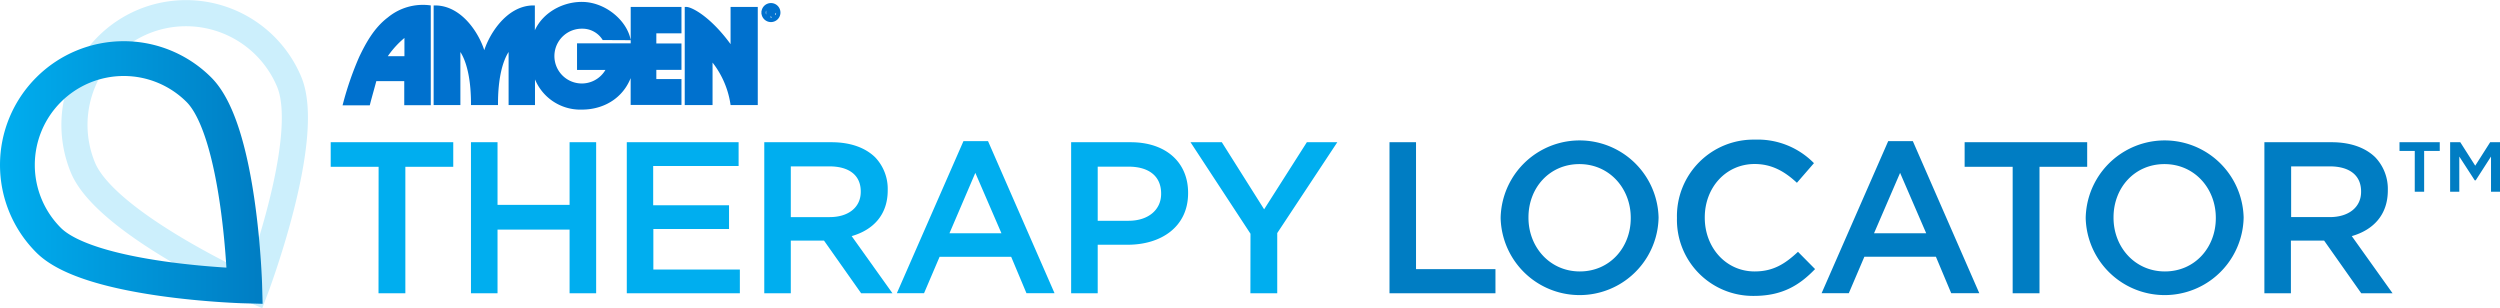
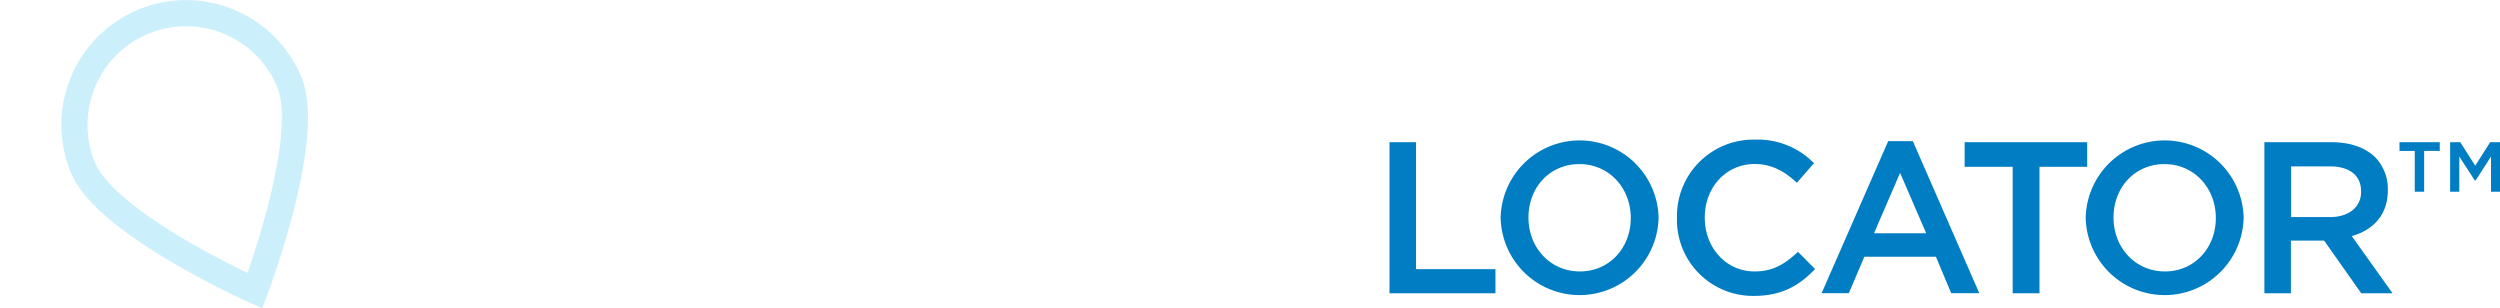
<svg xmlns="http://www.w3.org/2000/svg" viewBox="0 0 558.96 68.95">
  <defs>
    <linearGradient id="a" y1="38.57" x2="58.72" y2="38.57" gradientUnits="userSpaceOnUse">
      <stop offset="0" stop-color="#00aeef" />
      <stop offset="1" stop-color="#007dc3" />
    </linearGradient>
  </defs>
  <g data-name="Layer 2">
    <g data-name="Layer 1">
      <path d="M32.05 4.84a25 25 0 00-13.5 32.65C23.85 50.23 57 65 57 65s12.95-34 7.66-46.7A25 25 0 0032.05 4.84z" stroke-miterlimit="10" stroke="#cceffc" stroke-width="5.84" fill="none" />
-       <path d="M134.93 8.64a5.62 5.62 0 00-4.8-2.54 6.44 6.44 0 105.76 9.22h-6.56V10h12V1.86h10.72v5.27h-5.62v2.91h5.62v5.27h-5.62V18h5.62v5.14h-10.73v-7.78c-1.27 5.83-6 8.83-11.21 8.83a10.66 10.66 0 01-10.81-8.54v7.53h-5.27V10.72s-3 2.69-3 12.46h-5.41c0-9.77-3-12.46-3-12.46v12.46h-5.35V1.53c6.07 0 10.08 6.82 11 10.85.94-4 5-10.85 11-10.85v7.21c1-4.78 5.84-8 10.81-8s9.6 3.85 10.55 7.93zm28.69 14.54A20.23 20.23 0 00159 13.11v10.07h-5.59V1.86c1.24 0 5.69 2.41 10.25 9v-9h5.45v21.32zm-79.73-5.35c-.14.62-1.08 3.9-1.46 5.4H77a70.62 70.62 0 013.6-10.38c1.46-3.06 3.3-6.44 6.32-8.71A12 12 0 0196 1.49V23.2h-5.3v-5.37zm6.85-4.95V7.83a20.51 20.51 0 00-4.62 5.05zm79.82-10.07a1.81 1.81 0 111.81 1.81 1.81 1.81 0 01-1.81-1.81zm3.28 0a1.47 1.47 0 10-1.47 1.47 1.47 1.47 0 001.47-1.47zm-.57 1h-.45l-.43-.81H172v.8h-.38v-2h.94a1 1 0 01.53.1.54.54 0 01.23.5c0 .36-.19.5-.53.53zm-.69-1.12c.22 0 .37-.05.37-.3s-.28-.25-.46-.25H172v.55z" stroke-miterlimit="10" fill="#0071ce" stroke="#0071ce" stroke-width=".63" />
-       <path d="M84.65 37.3H73.94v-5.5h27.4v5.5H90.63v28.27h-6zm20.65-5.5h5.94v14h16.11v-14h5.94v33.77h-5.94V51.34h-16.11v14.23h-5.94zm34.84 0h25v5.31h-19.1v8.78H163v5.31h-16.92v9.07h19.34v5.3h-25.28zm30.74 0h15.05c4.25 0 7.58 1.25 9.75 3.38a10.22 10.22 0 012.8 7.28v.1c0 5.55-3.33 8.88-8.06 10.23l9.12 12.78h-7l-8.3-11.77h-7.43v11.77h-5.93zm14.62 16.74c4.24 0 6.95-2.22 6.95-5.64v-.1c0-3.62-2.61-5.6-7-5.6h-8.64v11.34zm29.91-16.98h5.5l14.87 34h-6.28l-3.42-8.15h-16l-3.48 8.15h-6.08zm8.5 20.6l-5.84-13.51-5.79 13.51zm15.58-20.36h13.32c7.86 0 12.83 4.49 12.83 11.29v.1c0 7.57-6.07 11.53-13.51 11.53h-6.7v10.85h-5.94zm12.84 17.56c4.48 0 7.28-2.51 7.28-6v-.1c0-3.95-2.84-6-7.28-6h-6.9v12.1zm27.26 2.9L266.18 31.8h7l9.46 15 9.55-15H299l-13.43 20.31v13.46h-6z" fill="#00aeef" />
      <path d="M310.67 31.8h5.93v28.37h17.76v5.4h-23.69zm24.85 16.98v-.09a17.66 17.66 0 0135.31-.1v.1a17.66 17.66 0 01-35.31.09zm29.09 0v-.09c0-6.57-4.78-12-11.48-12s-11.39 5.31-11.39 11.9v.1c0 6.56 4.78 12 11.48 12s11.39-5.35 11.39-11.91zm10.33 0v-.09a17.1 17.1 0 0117.42-17.47 17.58 17.58 0 0113.21 5.26l-3.81 4.39c-2.7-2.51-5.59-4.2-9.45-4.2-6.47 0-11.15 5.31-11.15 11.92v.1c0 6.61 4.68 12 11.15 12 4.15 0 6.8-1.69 9.69-4.39l3.82 3.86c-3.53 3.67-7.39 6-13.71 6a17 17 0 01-17.17-17.38zm47.23-17.22h5.51l14.86 34h-6.28l-3.42-8.15h-16l-3.48 8.15h-6.08zm8.5 20.6l-5.84-13.51L419 52.16zM450 37.3h-10.74v-5.5h27.4v5.5H456v28.27h-6zm16.33 11.48v-.09a17.66 17.66 0 0135.31-.1v.1a17.66 17.66 0 01-35.31.09zm29.09 0v-.09c0-6.57-4.78-12-11.48-12s-11.39 5.31-11.39 11.9v.1c0 6.56 4.78 12 11.48 12s11.39-5.35 11.39-11.91zm10.86-16.98h15.05c4.25 0 7.58 1.25 9.75 3.38a10.22 10.22 0 012.8 7.28v.1c0 5.55-3.33 8.88-8.06 10.23l9.12 12.78h-7l-8.3-11.77h-7.43v11.77h-5.93zm14.62 16.74c4.24 0 7-2.22 7-5.64v-.1c0-3.62-2.61-5.6-7-5.6h-8.64v11.34zm19-14.8h-3.41V31.8h9v1.94H542v9.13h-2.1zm7.91-1.94h2.27l3.34 5.25 3.34-5.25H559v11.07h-2.05V35l-3.42 5.32h-.22L549.86 35v7.87h-2.05z" fill="#007dc3" />
-       <path d="M10.86 20.07a23.77 23.77 0 000 33.63c9.28 9.3 43.86 10.23 43.86 10.23s-.95-34.58-10.24-43.86a23.76 23.76 0 00-33.62 0z" stroke-width="7.78" stroke="url(#a)" stroke-miterlimit="10" fill="none" />
    </g>
  </g>
</svg>